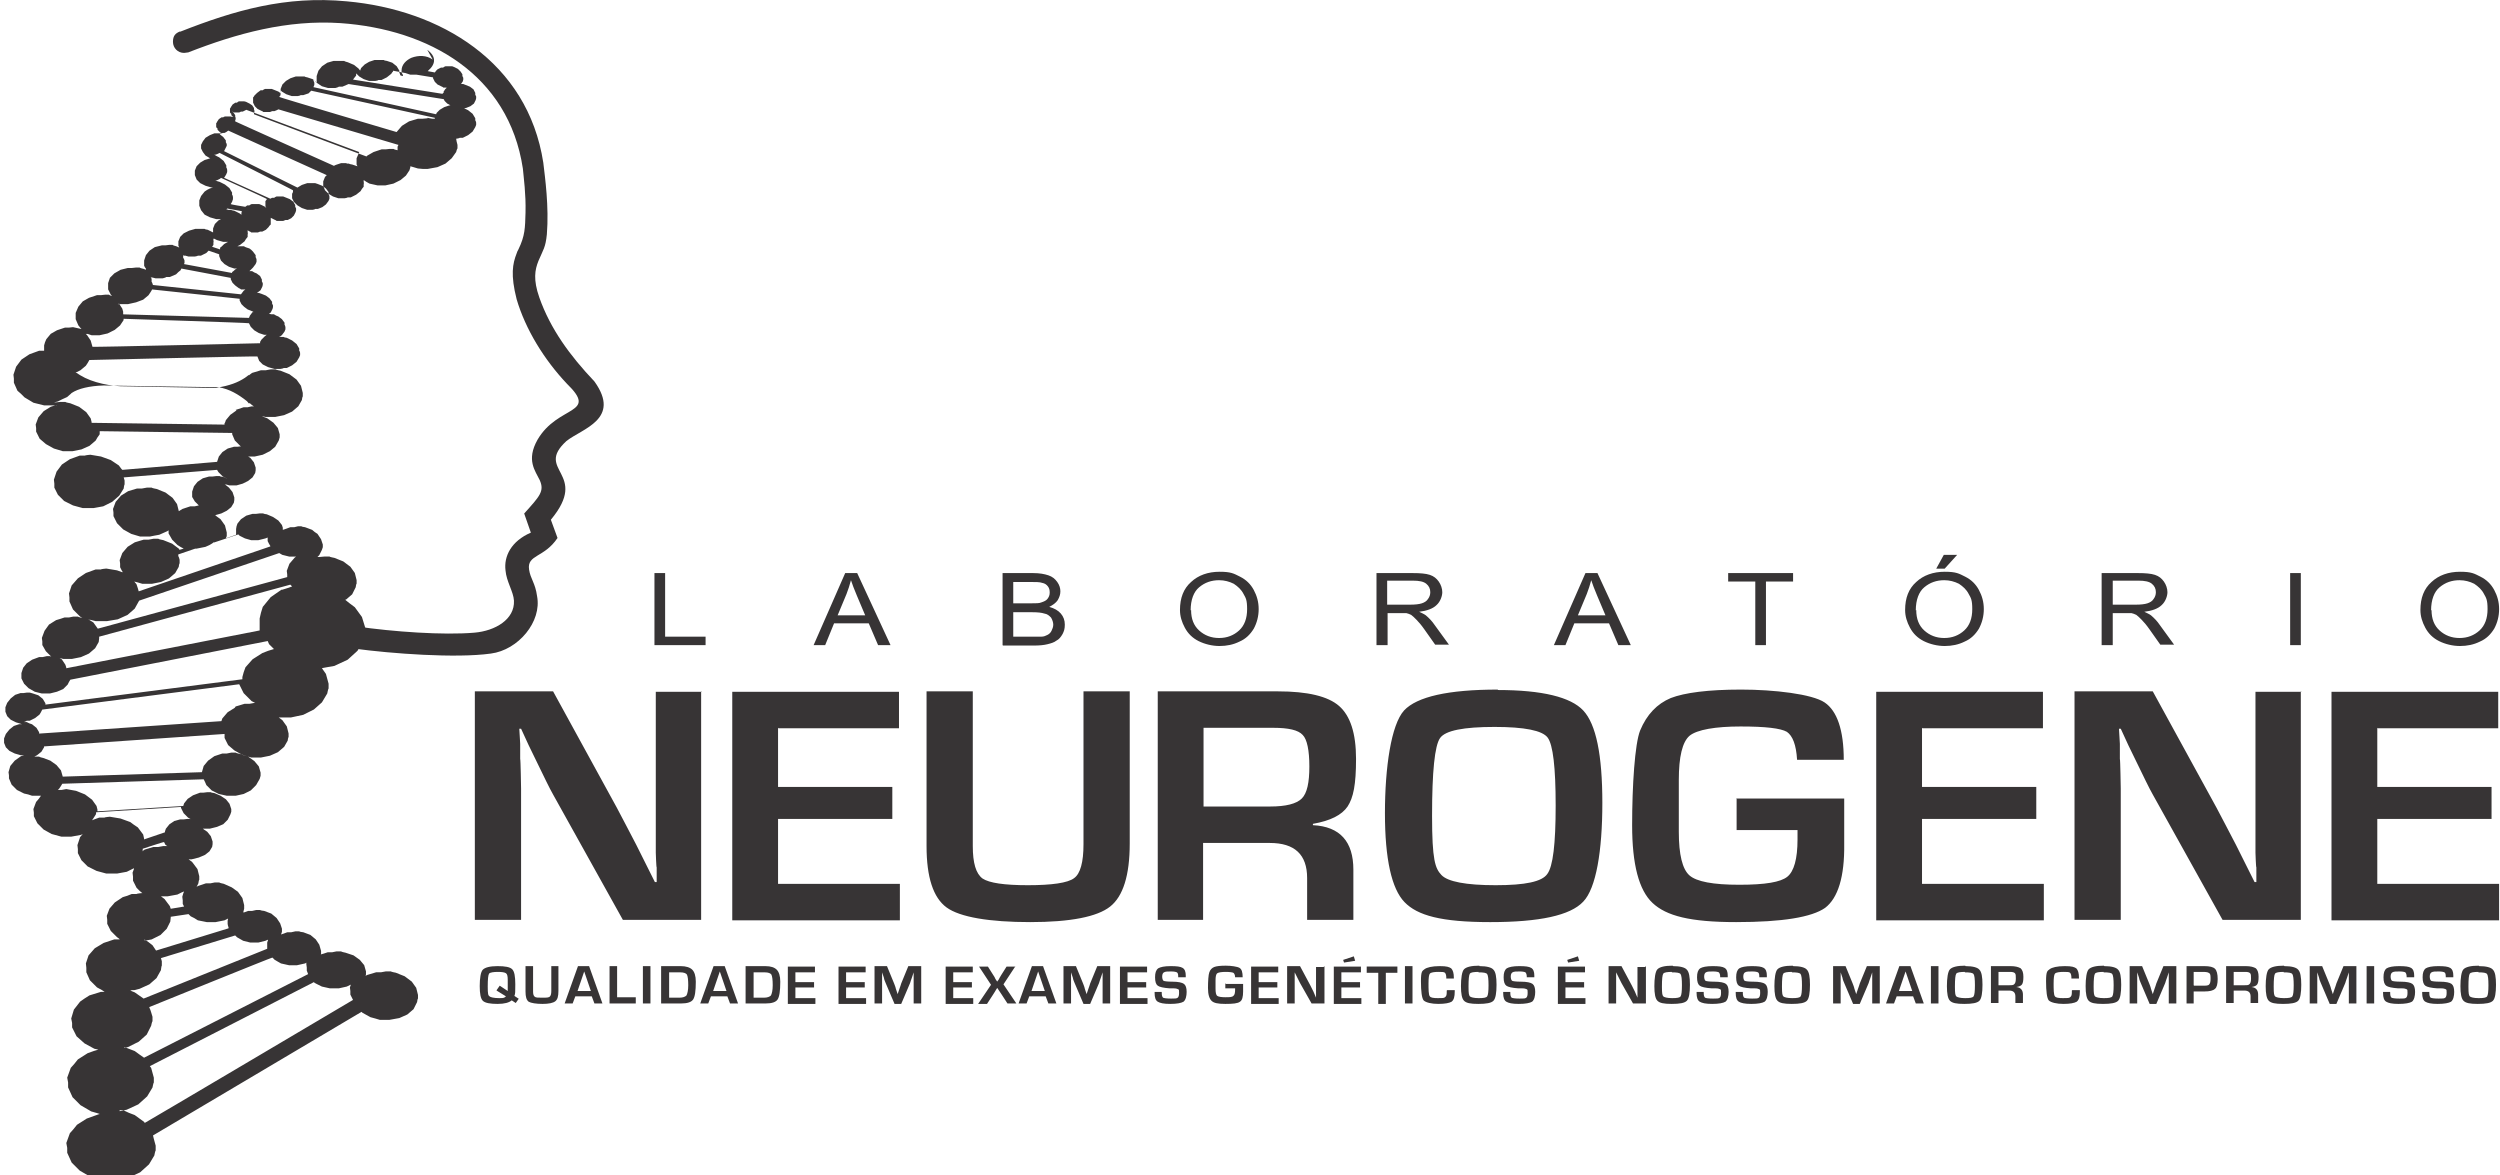
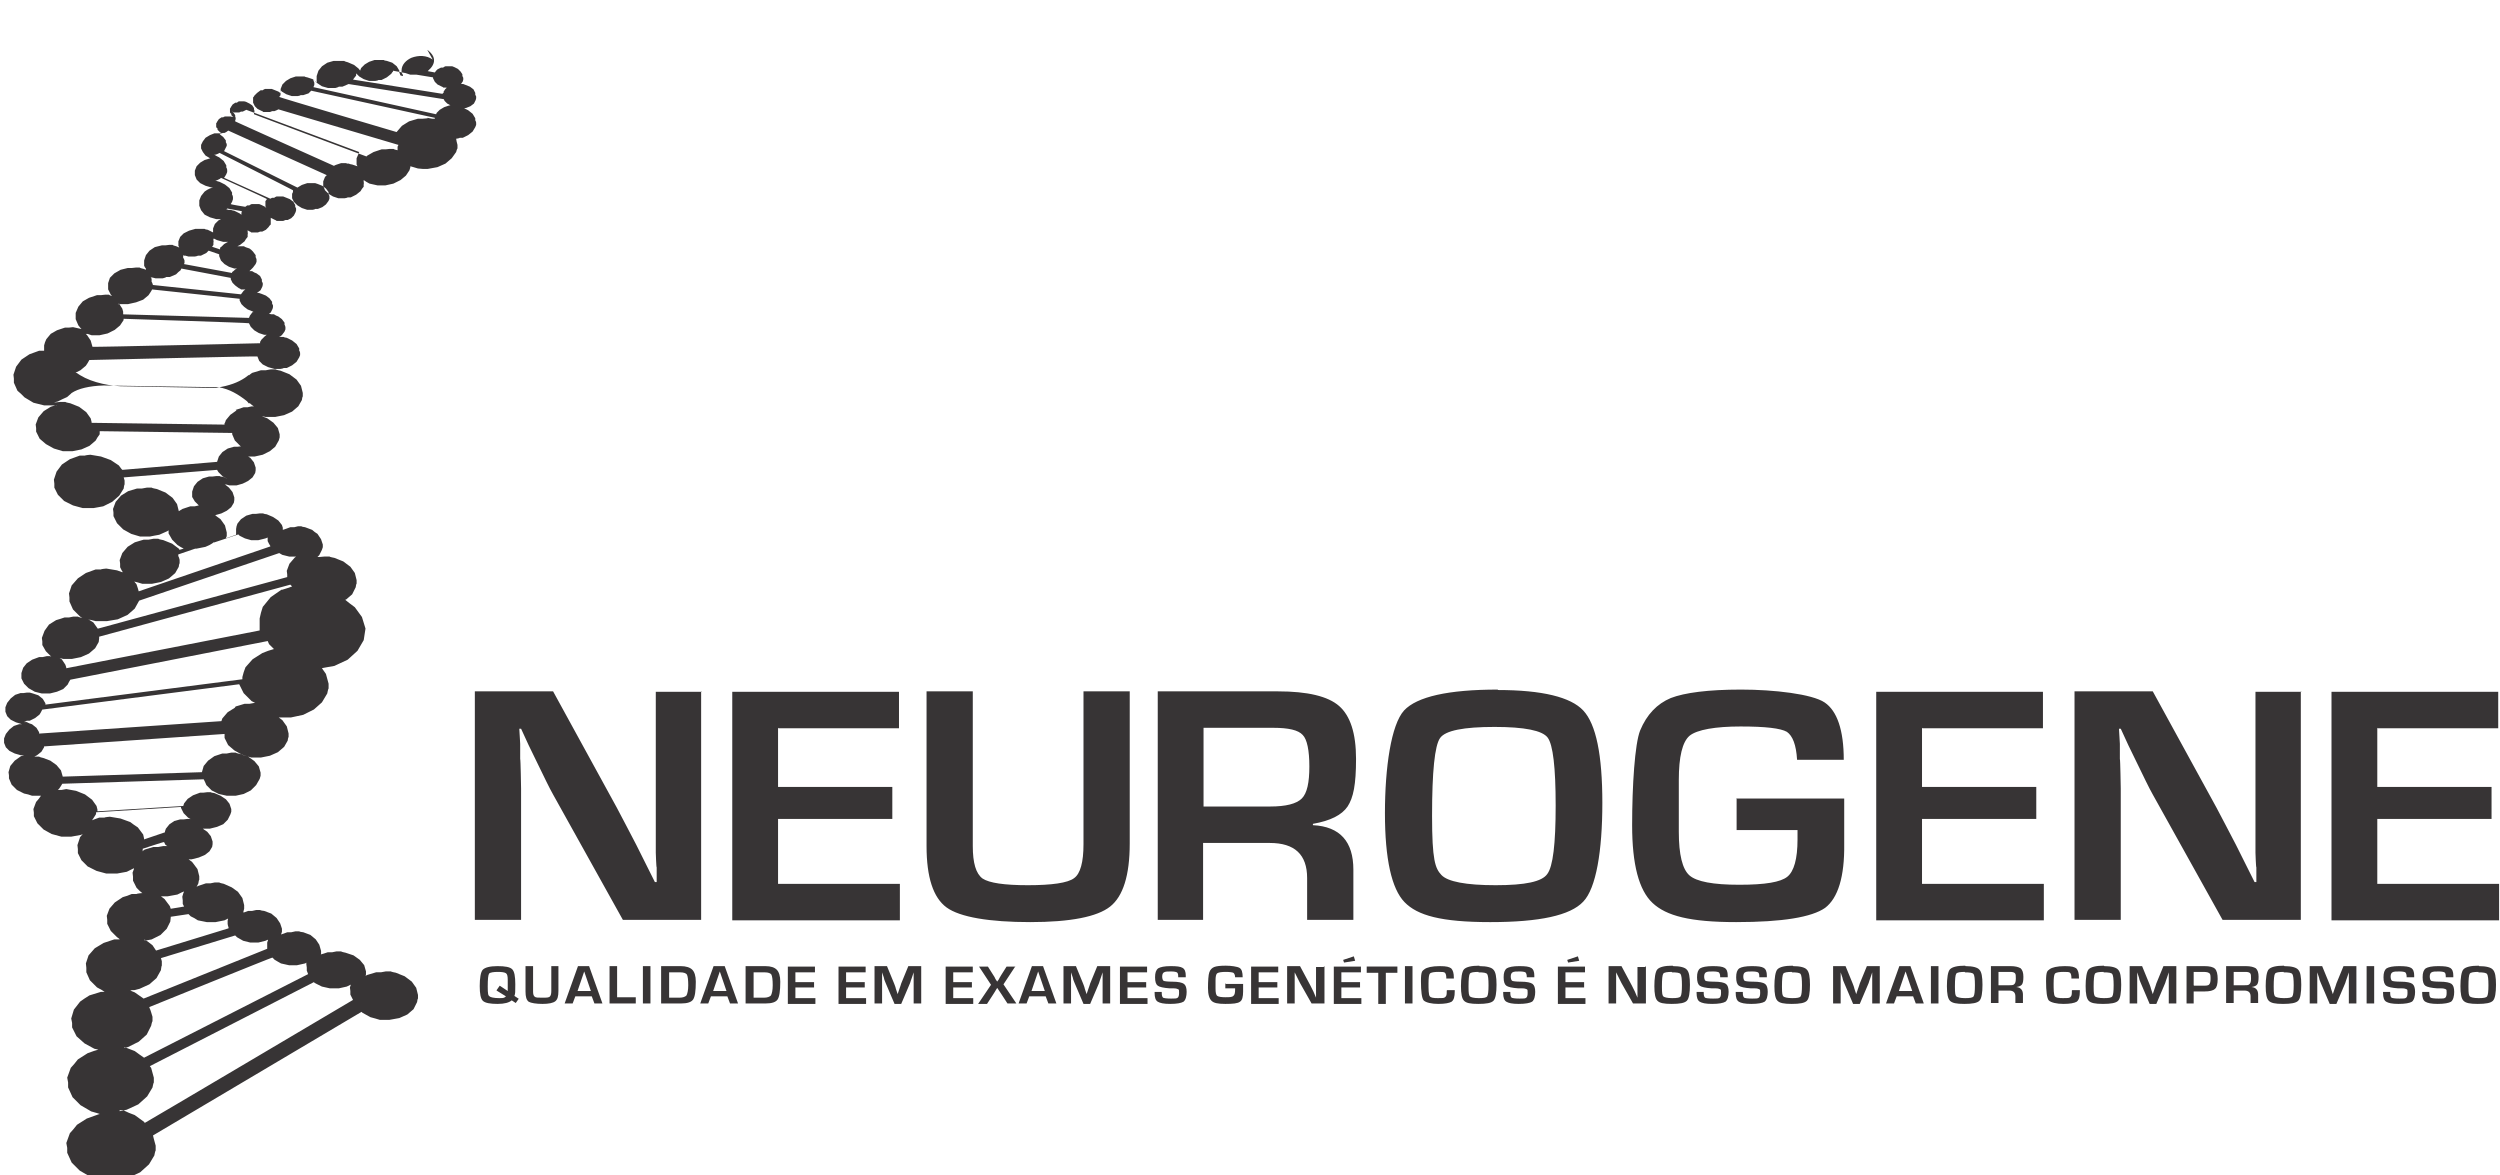
<svg xmlns="http://www.w3.org/2000/svg" id="Layer_1" version="1.1" viewBox="0 0 562.3 264.3">
  <defs>
    <style>
      .st0 {
        fill: #373435;
        fill-rule: evenodd;
      }
    </style>
  </defs>
-   <path class="st0" d="M546.9,137.2c0,2,.6,3.5,1.8,4.6,1.2,1.1,2.7,1.7,4.5,1.7s3.3-.6,4.5-1.7c1.2-1.1,1.8-2.7,1.8-4.8s-.3-2.5-.8-3.4c-.5-1-1.3-1.7-2.2-2.3-1-.5-2.1-.8-3.3-.8-1.7,0-3.2.5-4.5,1.6-1.2,1-1.9,2.8-1.9,5.2M544.4,137.2c0-2.7.8-4.8,2.5-6.3,1.6-1.5,3.8-2.3,6.4-2.3s3.2.4,4.6,1.1c1.4.7,2.4,1.7,3.1,3,.7,1.3,1.1,2.7,1.1,4.3s-.4,3.1-1.1,4.4c-.8,1.3-1.8,2.3-3.2,2.9-1.4.7-2.9,1-4.5,1s-3.3-.4-4.7-1.1c-1.4-.7-2.4-1.7-3.1-3-.7-1.3-1.1-2.6-1.1-4ZM515.1,145.1v-16.2h2.4v16.2h-2.4ZM475.2,136h5.2c1.1,0,2-.1,2.6-.3.6-.2,1.1-.5,1.4-1,.3-.4.5-.9.5-1.5,0-.8-.3-1.4-.9-1.9-.6-.5-1.6-.7-3-.7h-5.8v5.4ZM472.7,145.1v-16.2h8.2c1.6,0,2.9.1,3.8.4.9.3,1.5.8,2,1.5.5.7.8,1.6.8,2.4s-.4,2.1-1.3,2.9c-.8.8-2.2,1.3-3.9,1.5.6.3,1.1.5,1.5.8.7.6,1.4,1.3,2,2.2l3.2,4.4h-3.1l-2.4-3.4c-.7-1-1.3-1.7-1.8-2.2-.5-.5-.9-.9-1.2-1.1-.4-.2-.7-.3-1.1-.4-.3,0-.7,0-1.4,0h-2.8v7.2h-2.4ZM435.5,127.9l1.7-3.1h3l-2.8,3.1h-1.9ZM431,137.2c0,2,.6,3.5,1.8,4.6,1.2,1.1,2.7,1.7,4.5,1.7s3.3-.6,4.5-1.7c1.2-1.1,1.8-2.7,1.8-4.8s-.3-2.5-.8-3.4c-.5-1-1.3-1.7-2.2-2.3-1-.5-2.1-.8-3.3-.8-1.7,0-3.2.5-4.5,1.6-1.2,1-1.9,2.8-1.9,5.2ZM428.5,137.2c0-2.7.8-4.8,2.5-6.3,1.6-1.5,3.8-2.3,6.4-2.3s3.2.4,4.6,1.1c1.4.7,2.4,1.7,3.1,3,.7,1.3,1.1,2.7,1.1,4.3s-.4,3.1-1.1,4.4c-.8,1.3-1.8,2.3-3.2,2.9-1.4.7-2.9,1-4.5,1s-3.3-.4-4.7-1.1c-1.4-.7-2.4-1.7-3.1-3-.7-1.3-1.1-2.6-1.1-4ZM394.8,145.1v-14.3h-6.1v-1.9h14.6v1.9h-6.1v14.3h-2.4ZM354.8,138.4h6.3l-1.9-4.5c-.6-1.4-1-2.5-1.3-3.4-.3,1.1-.6,2.1-1,3.1l-2,4.8ZM349.5,145.1l7.1-16.2h2.7l7.5,16.2h-2.8l-2.1-4.9h-7.8l-2,4.9h-2.6ZM312,136h5.2c1.1,0,2-.1,2.6-.3.6-.2,1.1-.5,1.4-1,.3-.4.5-.9.5-1.5,0-.8-.3-1.4-.9-1.9-.6-.5-1.6-.7-3-.7h-5.8v5.4ZM309.6,145.1v-16.2h8.2c1.6,0,2.9.1,3.8.4.9.3,1.5.8,2,1.5.5.7.8,1.6.8,2.4s-.4,2.1-1.3,2.9c-.8.8-2.2,1.3-3.9,1.5.6.3,1.1.5,1.5.8.7.6,1.4,1.3,2,2.2l3.2,4.4h-3.1l-2.4-3.4c-.7-1-1.3-1.7-1.8-2.2-.5-.5-.9-.9-1.2-1.1-.4-.2-.7-.3-1.1-.4-.3,0-.7,0-1.4,0h-2.8v7.2h-2.4ZM267.9,137.2c0,2,.6,3.5,1.8,4.6,1.2,1.1,2.7,1.7,4.5,1.7s3.3-.6,4.5-1.7c1.2-1.1,1.8-2.7,1.8-4.8s-.3-2.5-.8-3.4c-.5-1-1.3-1.7-2.2-2.3-1-.5-2.1-.8-3.3-.8-1.7,0-3.2.5-4.5,1.6-1.2,1-1.9,2.8-1.9,5.2ZM265.4,137.2c0-2.7.8-4.8,2.5-6.3,1.6-1.5,3.8-2.3,6.4-2.3s3.2.4,4.6,1.1c1.4.7,2.4,1.7,3.1,3,.7,1.3,1.1,2.7,1.1,4.3s-.4,3.1-1.1,4.4c-.8,1.3-1.8,2.3-3.2,2.9-1.4.7-2.9,1-4.5,1s-3.3-.4-4.7-1.1c-1.4-.7-2.4-1.7-3.1-3-.7-1.3-1.1-2.6-1.1-4ZM227.9,143.2h4.6c.8,0,1.3,0,1.7,0,.6,0,1-.2,1.4-.4.4-.2.7-.5.9-.9.2-.4.4-.9.4-1.4s-.2-1.1-.5-1.6c-.4-.4-.8-.8-1.5-.9-.6-.2-1.5-.3-2.7-.3h-4.3v5.6ZM227.9,135.7h4c1.1,0,1.9,0,2.3-.2.6-.2,1.1-.4,1.4-.8.3-.4.5-.8.5-1.4s-.1-1-.4-1.4c-.3-.4-.7-.7-1.3-.8-.5-.2-1.5-.2-2.8-.2h-3.7v4.9ZM225.5,145.1v-16.2h6.9c1.4,0,2.5.2,3.4.5.9.3,1.5.8,2,1.5.5.7.7,1.4.7,2.1s-.2,1.3-.6,2c-.4.6-1.1,1.1-1.9,1.5,1.1.3,2,.8,2.6,1.5.6.7.9,1.5.9,2.5s-.2,1.5-.5,2.1c-.4.7-.8,1.2-1.4,1.5-.5.4-1.2.6-2,.8-.8.2-1.8.3-3,.3h-7ZM188.3,138.4h6.3l-1.9-4.5c-.6-1.4-1-2.5-1.3-3.4-.3,1.1-.6,2.1-1,3.1l-2,4.8ZM183,145.1l7.1-16.2h2.7l7.5,16.2h-2.8l-2.1-4.9h-7.8l-2,4.9h-2.6ZM147.2,145.1v-16.2h2.4v14.3h9.1v1.9h-11.5Z" />
  <path class="st0" d="M534.7,163.7v13.3h25.7v7.2h-25.7v14.6h27.4v8.2h-37.7v-51.4h37.5v8.2h-27.1ZM517.5,155.5v51.4h-17.6l-15.7-28.2c-.8-1.4-2-3.9-3.7-7.4l-1.8-3.7-1.7-3.7h-.4l.2,3.4v3.4c.1,0,.2,6.7.2,6.7v29.5h-10.4v-51.4h17.6l14.3,26.1c1.2,2.3,2.7,5.1,4.4,8.4l2.1,4.2,2.1,4.2h.4v-3.3c-.1,0-.2-3.3-.2-3.3v-6.6c0,0,0-29.6,0-29.6h10.4ZM432.3,163.7v13.3h25.7v7.2h-25.7v14.6h27.4v8.2h-37.7v-51.4h37.5v8.2h-27.1ZM390.7,179.6h24.1v10.2c.1,7.4-1.4,12.2-4.3,14.4-3,2.1-9.6,3.2-20,3.2s-15.7-1.4-18.8-4.3c-3.1-2.9-4.6-8.7-4.6-17.5s.6-18.3,1.8-21.3c1.5-3.6,3.8-6,6.9-7.3,3.1-1.2,8.4-1.9,15.8-1.9s16,1,18.8,2.9c2.8,1.9,4.3,6.2,4.3,12.9h-10.5c-.2-3.4-1-5.4-2.3-6.3-1.4-.8-4.8-1.2-10.4-1.2s-9.8.7-11.5,2.1c-1.6,1.4-2.4,4.7-2.4,9.9v5.1s0,6.6,0,6.6c0,5.1.8,8.4,2.4,9.8,1.6,1.4,5.3,2.1,11.2,2.1s9.3-.6,10.8-1.8c1.5-1.2,2.3-4,2.3-8.4v-2.1s-13.7,0-13.7,0v-7.2ZM336.2,163.5c-7,0-11.1.8-12.3,2.5-1.2,1.7-1.8,7.5-1.8,17.5s.7,11.8,2.1,13.3c1.4,1.5,5.5,2.3,12.2,2.3s10.4-.8,11.6-2.5c1.3-1.7,1.9-6.8,1.9-15.4s-.6-13.7-1.8-15.3c-1.2-1.6-5.2-2.4-12-2.4ZM336.9,155.2c10,0,16.4,1.6,19.2,4.6,2.9,3.1,4.3,10,4.3,20.8s-1.4,19.2-4.3,22.2c-2.9,3.1-9.8,4.6-20.9,4.6s-16.4-1.5-19.3-4.5c-2.9-3-4.4-9.7-4.4-20s1.4-19.9,4.3-23.1c2.9-3.1,9.9-4.7,21.1-4.7ZM270.8,181.4h14.9c3.5,0,5.9-.6,7.1-1.8,1.2-1.2,1.7-3.6,1.7-7.2s-.5-6.1-1.5-7.1c-1-1.1-3.2-1.6-6.6-1.6h-15.7v17.7ZM260.4,206.9v-51.4h27c6.7,0,11.3,1.1,13.8,3.3,2.5,2.2,3.8,6.1,3.8,11.9s-.6,8.7-1.9,10.7c-1.3,1.9-3.8,3.2-7.8,3.9v.3c6.1.3,9.1,3.7,9.1,10v11.3h-10.4v-9.4c0-5.3-2.8-7.9-8.4-7.9h-15v17.3h-10.4ZM243.7,155.5h10.4v34.2c0,7.2-1.5,11.9-4.4,14.2-2.9,2.3-8.9,3.5-18,3.5s-15.8-1.1-18.8-3.3c-3-2.2-4.5-6.8-4.5-13.8v-34.8h10.4v34.8c0,3.8.7,6.2,2.2,7.3,1.5,1,4.9,1.5,10.2,1.5s9-.5,10.4-1.6c1.4-1,2.1-3.6,2.1-7.6v-34.4ZM175,163.7v13.3h25.7v7.2h-25.7v14.6h27.4v8.2h-37.7v-51.4h37.5v8.2h-27.1ZM157.7,155.5v51.4h-17.6l-15.7-28.2c-.8-1.4-2-3.9-3.7-7.4l-1.8-3.7-1.7-3.7h-.4l.2,3.4v3.4c.1,0,.2,6.7.2,6.7v29.5h-10.4v-51.4h17.6l14.3,26.1c1.2,2.3,2.7,5.1,4.4,8.4l2.1,4.2,2.1,4.2h.4v-3.3c-.1,0-.2-3.3-.2-3.3v-6.6c0,0,0-29.6,0-29.6h10.4Z" />
  <path class="st0" d="M557.5,218.6c-1.1,0-1.8.1-2,.4-.2.3-.3,1.2-.3,2.9s.1,1.9.3,2.2c.2.2.9.4,2,.4s1.7-.1,1.9-.4c.2-.3.3-1.1.3-2.5s-.1-2.2-.3-2.5c-.2-.3-.8-.4-2-.4M557.6,217.3c1.6,0,2.7.3,3.1.8.5.5.7,1.6.7,3.4s-.2,3.1-.7,3.6c-.5.5-1.6.7-3.4.7s-2.7-.2-3.2-.7c-.5-.5-.7-1.6-.7-3.3s.2-3.3.7-3.8c.5-.5,1.6-.8,3.4-.8ZM551.8,219.8h-1.7c0,0,0-.1,0-.2,0-.5-.1-.8-.3-.9-.2-.1-.6-.2-1.3-.2s-1.3,0-1.6.2c-.2.1-.4.4-.4.9s.1.8.3,1c.2.1.9.2,2,.2,1.3,0,2.2.2,2.6.5.4.3.6.9.6,1.8s-.2,1.8-.7,2.2c-.5.3-1.5.5-3,.5s-2.3-.2-2.8-.5c-.5-.3-.7-1-.7-1.9v-.3s1.6,0,1.6,0v.2c0,.6.1.9.3,1.1.2.1.8.2,1.8.2s1.2,0,1.5-.2c.2-.2.3-.5.3-1.1s0-.7-.2-.8c-.2-.1-.5-.2-1-.2h-.9c-1.4-.1-2.3-.3-2.7-.6-.4-.3-.6-.9-.6-1.9s.2-1.6.7-2c.5-.3,1.4-.5,2.8-.5s2.2.1,2.7.4c.5.3.7.9.7,1.7v.3ZM543,219.8h-1.7c0,0,0-.1,0-.2,0-.5-.2-.8-.3-.9-.2-.1-.6-.2-1.3-.2s-1.3,0-1.6.2c-.2.1-.4.4-.4.9s.1.8.3,1c.2.1.9.2,2,.2,1.3,0,2.2.2,2.6.5.4.3.6.9.6,1.8s-.2,1.8-.7,2.2c-.5.3-1.5.5-3,.5s-2.3-.2-2.8-.5c-.5-.3-.7-1-.7-1.9v-.3s1.6,0,1.6,0v.2c0,.6.1.9.3,1.1.2.1.8.2,1.8.2s1.2,0,1.5-.2c.2-.2.3-.5.3-1.1s0-.7-.2-.8c-.2-.1-.5-.2-1-.2h-.9c-1.4-.1-2.3-.3-2.7-.6-.4-.3-.6-.9-.6-1.9s.2-1.6.7-2c.5-.3,1.4-.5,2.8-.5s2.2.1,2.7.4c.5.3.7.9.7,1.7v.3ZM534,217.3v8.4h-1.7v-8.4h1.7ZM530,217.3v8.4h-1.7v-4.6c0-.4,0-.8,0-1.2v-.6s0-.6,0-.6h0l-.2.6-.2.6c-.2.5-.3.9-.4,1.2l-2,4.7h-1.5l-2-4.7c-.1-.3-.3-.6-.4-1.2l-.2-.6-.2-.6h0v.6s0,.6,0,.6c0,.5,0,.9,0,1.2v4.6h-1.7v-8.4h2.8l1.6,3.9c.1.3.3.7.4,1.2l.2.6.2.6h0l.2-.6.2-.6c.2-.5.3-.9.4-1.2l1.6-3.9h2.8ZM513.7,218.6c-1.1,0-1.8.1-2,.4-.2.3-.3,1.2-.3,2.9s.1,1.9.3,2.2c.2.2.9.4,2,.4s1.7-.1,1.9-.4c.2-.3.3-1.1.3-2.5s-.1-2.2-.3-2.5c-.2-.3-.8-.4-2-.4ZM513.8,217.3c1.6,0,2.7.3,3.1.8.5.5.7,1.6.7,3.4s-.2,3.1-.7,3.6c-.5.5-1.6.7-3.4.7s-2.7-.2-3.2-.7c-.5-.5-.7-1.6-.7-3.3s.2-3.3.7-3.8c.5-.5,1.6-.8,3.4-.8ZM502.4,221.6h2.4c.6,0,1,0,1.2-.3.2-.2.3-.6.3-1.2s0-1-.2-1.2c-.2-.2-.5-.3-1.1-.3h-2.6v2.9ZM500.7,225.7v-8.4h4.4c1.1,0,1.8.2,2.3.5.4.4.6,1,.6,1.9s-.1,1.4-.3,1.7c-.2.3-.6.5-1.3.6h0c1,.1,1.5.7,1.5,1.7v1.9h-1.7v-1.5c0-.9-.5-1.3-1.4-1.3h-2.4v2.8h-1.7ZM493.5,221.7h1.9c.8,0,1.3,0,1.5-.3.2-.2.3-.6.3-1.2s0-1.2-.3-1.3c-.2-.2-.6-.3-1.4-.3h-2.1v3ZM491.8,225.7v-8.4h4c1.2,0,2,.2,2.4.6.4.4.6,1.2.6,2.3s-.2,1.9-.6,2.2c-.4.4-1.2.6-2.4.6h-.4s-2,0-2,0v2.7h-1.7ZM489.5,217.3v8.4h-1.7v-4.6c0-.4,0-.8,0-1.2v-.6s0-.6,0-.6h0l-.2.6-.2.6c-.2.5-.3.9-.4,1.2l-2,4.7h-1.5l-2-4.7c-.1-.3-.3-.6-.4-1.2l-.2-.6-.2-.6h0v.6s0,.6,0,.6c0,.5,0,.9,0,1.2v4.6h-1.7v-8.4h2.8l1.6,3.9c.1.3.3.7.4,1.2l.2.6.2.6h0l.2-.6.2-.6c.2-.5.3-.9.4-1.2l1.6-3.9h2.8ZM473.2,218.6c-1.1,0-1.8.1-2,.4-.2.3-.3,1.2-.3,2.9s.1,1.9.3,2.2c.2.2.9.4,2,.4s1.7-.1,1.9-.4c.2-.3.3-1.1.3-2.5s-.1-2.2-.3-2.5c-.2-.3-.8-.4-2-.4ZM473.3,217.3c1.6,0,2.7.3,3.1.8.5.5.7,1.6.7,3.4s-.2,3.1-.7,3.6c-.5.5-1.6.7-3.4.7s-2.7-.2-3.2-.7c-.5-.5-.7-1.6-.7-3.3s.2-3.3.7-3.8c.5-.5,1.6-.8,3.4-.8ZM466.1,222.7h1.7v.3c0,1.2-.2,1.9-.7,2.3-.5.3-1.5.5-3,.5s-2.8-.3-3.3-.8c-.4-.5-.6-2-.6-4.3s.3-2.3.8-2.7c.5-.4,1.7-.7,3.4-.7s2.1.2,2.6.5c.4.4.6,1.1.6,2.1v.2s-1.7,0-1.7,0v-.2c0-.5-.1-.9-.3-1.1-.2-.2-.7-.2-1.5-.2s-1.7.1-1.9.4c-.2.2-.3,1-.3,2.2s0,2.6.3,2.9c.2.3.8.4,1.8.4s1.4,0,1.6-.2c.3-.2.4-.5.4-1.1v-.4ZM449.5,221.6h2.4c.6,0,1,0,1.2-.3.2-.2.3-.6.3-1.2s0-1-.2-1.2c-.2-.2-.5-.3-1.1-.3h-2.6v2.9ZM447.8,225.7v-8.4h4.4c1.1,0,1.8.2,2.3.5.4.4.6,1,.6,1.9s-.1,1.4-.3,1.7c-.2.3-.6.5-1.3.6h0c1,.1,1.5.7,1.5,1.7v1.9h-1.7v-1.5c0-.9-.5-1.3-1.4-1.3h-2.4v2.8h-1.7ZM442,218.6c-1.1,0-1.8.1-2,.4-.2.3-.3,1.2-.3,2.9s.1,1.9.3,2.2c.2.2.9.4,2,.4s1.7-.1,1.9-.4c.2-.3.3-1.1.3-2.5s-.1-2.2-.3-2.5c-.2-.3-.8-.4-2-.4ZM442.1,217.3c1.6,0,2.7.3,3.1.8.5.5.7,1.6.7,3.4s-.2,3.1-.7,3.6c-.5.5-1.6.7-3.4.7s-2.7-.2-3.2-.7c-.5-.5-.7-1.6-.7-3.3s.2-3.3.7-3.8c.5-.5,1.6-.8,3.4-.8ZM436,217.3v8.4h-1.7v-8.4h1.7ZM430.1,222.9l-1.5-4.4-1.5,4.4h3.1ZM430.5,224.1h-3.9l-.6,1.6h-1.8l3-8.4h2.5l3,8.4h-1.8l-.6-1.6ZM422.8,217.3v8.4h-1.7v-4.6c0-.4,0-.8,0-1.2v-.6s0-.6,0-.6h0l-.2.6-.2.6c-.2.5-.3.9-.4,1.2l-2,4.7h-1.5l-2-4.7c-.1-.3-.3-.6-.4-1.2l-.2-.6-.2-.6h0v.6s0,.6,0,.6c0,.5,0,.9,0,1.2v4.6h-1.7v-8.4h2.8l1.6,3.9c.1.3.3.7.4,1.2l.2.6.2.6h0l.2-.6.2-.6c.2-.5.3-.9.4-1.2l1.6-3.9h2.8ZM403.1,218.6c-1.1,0-1.8.1-2,.4-.2.3-.3,1.2-.3,2.9s.1,1.9.3,2.2c.2.2.9.4,2,.4s1.7-.1,1.9-.4c.2-.3.3-1.1.3-2.5s-.1-2.2-.3-2.5c-.2-.3-.8-.4-2-.4ZM403.3,217.3c1.6,0,2.7.3,3.1.8.5.5.7,1.6.7,3.4s-.2,3.1-.7,3.6c-.5.5-1.6.7-3.4.7s-2.7-.2-3.2-.7c-.5-.5-.7-1.6-.7-3.3s.2-3.3.7-3.8c.5-.5,1.6-.8,3.4-.8ZM397.4,219.8h-1.7c0,0,0-.1,0-.2,0-.5-.1-.8-.3-.9-.2-.1-.6-.2-1.3-.2s-1.3,0-1.6.2c-.2.1-.4.4-.4.9s.1.8.3,1c.2.1.9.2,2,.2,1.3,0,2.2.2,2.6.5.4.3.6.9.6,1.8s-.2,1.8-.7,2.2c-.5.3-1.5.5-3,.5s-2.3-.2-2.8-.5c-.5-.3-.7-1-.7-1.9v-.3s1.6,0,1.6,0v.2c0,.6.1.9.3,1.1.2.1.8.2,1.8.2s1.2,0,1.5-.2c.2-.2.3-.5.3-1.1s0-.7-.2-.8c-.2-.1-.5-.2-1-.2h-.9c-1.4-.1-2.3-.3-2.7-.6-.4-.3-.6-.9-.6-1.9s.2-1.6.7-2c.5-.3,1.4-.5,2.8-.5s2.2.1,2.7.4c.5.3.7.9.7,1.7v.3ZM388.6,219.8h-1.7c0,0,0-.1,0-.2,0-.5-.2-.8-.3-.9-.2-.1-.6-.2-1.3-.2s-1.3,0-1.6.2c-.2.1-.4.4-.4.9s.1.8.3,1c.2.1.9.2,2,.2,1.3,0,2.2.2,2.6.5.4.3.6.9.6,1.8s-.2,1.8-.7,2.2c-.5.3-1.5.5-3,.5s-2.3-.2-2.8-.5c-.5-.3-.7-1-.7-1.9v-.3s1.6,0,1.6,0v.2c0,.6.1.9.3,1.1.2.1.8.2,1.8.2s1.2,0,1.5-.2c.2-.2.3-.5.3-1.1s0-.7-.2-.8c-.2-.1-.5-.2-1-.2h-.9c-1.4-.1-2.3-.3-2.7-.6-.4-.3-.6-.9-.6-1.9s.2-1.6.7-2c.5-.3,1.4-.5,2.8-.5s2.2.1,2.7.4c.5.3.7.9.7,1.7v.3ZM376.1,218.6c-1.1,0-1.8.1-2,.4-.2.3-.3,1.2-.3,2.9s.1,1.9.3,2.2c.2.2.9.4,2,.4s1.7-.1,1.9-.4c.2-.3.3-1.1.3-2.5s-.1-2.2-.3-2.5c-.2-.3-.8-.4-2-.4ZM376.3,217.3c1.6,0,2.7.3,3.1.8.5.5.7,1.6.7,3.4s-.2,3.1-.7,3.6-1.6.7-3.4.7-2.7-.2-3.2-.7c-.5-.5-.7-1.6-.7-3.3s.2-3.3.7-3.8c.5-.5,1.6-.8,3.4-.8ZM370.2,217.3v8.4h-2.9l-2.6-4.6c-.1-.2-.3-.6-.6-1.2l-.3-.6-.3-.6h0v.6s0,.5,0,.5v1.1s0,4.8,0,4.8h-1.7v-8.4h2.9l2.3,4.3c.2.4.4.8.7,1.4l.3.7.3.7h0v-.5s0-.5,0-.5v-1.1s0-4.8,0-4.8h1.7ZM354.9,215.1l.3,1-2.5.4-.2-.6,2.4-.8ZM352.1,218.7v2.2h4.2v1.2h-4.2v2.4h4.5v1.3h-6.2v-8.4h6.1v1.3h-4.4ZM345.1,219.8h-1.7c0,0,0-.1,0-.2,0-.5-.2-.8-.3-.9-.2-.1-.6-.2-1.3-.2s-1.3,0-1.6.2c-.2.1-.4.4-.4.9s.1.8.3,1c.2.1.9.2,2,.2,1.3,0,2.2.2,2.6.5.4.3.6.9.6,1.8s-.2,1.8-.7,2.2c-.5.3-1.5.5-3,.5s-2.3-.2-2.8-.5c-.5-.3-.7-1-.7-1.9v-.3s1.6,0,1.6,0v.2c0,.6.1.9.3,1.1.2.1.8.2,1.8.2s1.2,0,1.5-.2c.2-.2.3-.5.3-1.1s0-.7-.2-.8c-.2-.1-.5-.2-1-.2h-.9c-1.4-.1-2.3-.3-2.7-.6-.4-.3-.6-.9-.6-1.9s.2-1.6.7-2c.5-.3,1.4-.5,2.8-.5s2.2.1,2.7.4c.5.3.7.9.7,1.7v.3ZM332.6,218.6c-1.1,0-1.8.1-2,.4-.2.3-.3,1.2-.3,2.9s.1,1.9.3,2.2c.2.2.9.4,2,.4s1.7-.1,1.9-.4c.2-.3.3-1.1.3-2.5s-.1-2.2-.3-2.5c-.2-.3-.8-.4-2-.4ZM332.8,217.3c1.6,0,2.7.3,3.1.8.5.5.7,1.6.7,3.4s-.2,3.1-.7,3.6c-.5.5-1.6.7-3.4.7s-2.7-.2-3.2-.7c-.5-.5-.7-1.6-.7-3.3s.2-3.3.7-3.8c.5-.5,1.6-.8,3.4-.8ZM325.5,222.7h1.7v.3c0,1.2-.2,1.9-.7,2.3-.5.3-1.5.5-3,.5s-2.8-.3-3.3-.8c-.4-.5-.6-2-.6-4.3s.3-2.3.8-2.7c.5-.4,1.7-.7,3.4-.7s2.1.2,2.6.5c.4.4.6,1.1.6,2.1v.2s-1.7,0-1.7,0v-.2c0-.5-.1-.9-.3-1.1-.2-.2-.7-.2-1.5-.2s-1.7.1-1.9.4c-.2.2-.3,1-.3,2.2s0,2.6.3,2.9c.2.3.8.4,1.8.4s1.4,0,1.6-.2c.3-.2.4-.5.4-1.1v-.4ZM317.7,217.3v8.4h-1.7v-8.4h1.7ZM311.7,218.8v7h-1.7v-7h-2.6v-1.4h6.9v1.4h-2.7ZM304.5,215.1l.3,1-2.5.4-.2-.6,2.4-.8ZM301.7,218.7v2.2h4.2v1.2h-4.2v2.4h4.5v1.3h-6.2v-8.4h6.1v1.3h-4.4ZM297.9,217.3v8.4h-2.9l-2.6-4.6c-.1-.2-.3-.6-.6-1.2l-.3-.6-.3-.6h0v.6s0,.5,0,.5v1.1s0,4.8,0,4.8h-1.7v-8.4h2.9l2.3,4.3c.2.4.4.8.7,1.4l.3.7.3.7h0v-.5s0-.5,0-.5v-1.1s0-4.8,0-4.8h1.7ZM283.1,218.7v2.2h4.2v1.2h-4.2v2.4h4.5v1.3h-6.2v-8.4h6.1v1.3h-4.4ZM275.7,221.3h3.9v1.7c0,1.2-.2,2-.7,2.3-.5.4-1.6.5-3.3.5s-2.6-.2-3.1-.7c-.5-.5-.8-1.4-.8-2.9s.1-3,.3-3.5c.2-.6.6-1,1.1-1.2.5-.2,1.4-.3,2.6-.3s2.6.2,3.1.5c.5.3.7,1,.7,2.1h-1.7c0-.5-.2-.9-.4-1-.2-.1-.8-.2-1.7-.2s-1.6.1-1.9.3c-.3.2-.4.8-.4,1.6v.8s0,1.1,0,1.1c0,.8.1,1.4.4,1.6.3.2.9.3,1.8.3s1.5,0,1.8-.3c.3-.2.4-.7.4-1.4v-.3s-2.2,0-2.2,0v-1.2ZM266.7,219.8h-1.7c0,0,0-.1,0-.2,0-.5-.1-.8-.3-.9-.2-.1-.6-.2-1.3-.2s-1.3,0-1.6.2c-.2.1-.4.4-.4.9s.1.8.3,1c.2.1.9.2,2,.2,1.3,0,2.2.2,2.6.5.4.3.6.9.6,1.8s-.2,1.8-.7,2.2c-.5.3-1.5.5-3,.5s-2.3-.2-2.8-.5c-.5-.3-.7-1-.7-1.9v-.3s1.6,0,1.6,0v.2c0,.6.1.9.3,1.1.2.1.8.2,1.8.2s1.2,0,1.5-.2c.2-.2.3-.5.3-1.1s0-.7-.2-.8c-.2-.1-.5-.2-1-.2h-.9c-1.4-.1-2.3-.3-2.7-.6-.4-.3-.6-.9-.6-1.9s.2-1.6.7-2c.5-.3,1.4-.5,2.8-.5s2.2.1,2.7.4c.5.3.7.9.7,1.7v.3ZM253.6,218.7v2.2h4.2v1.2h-4.2v2.4h4.5v1.3h-6.2v-8.4h6.1v1.3h-4.4ZM249.7,217.3v8.4h-1.7v-4.6c0-.4,0-.8,0-1.2v-.6s0-.6,0-.6h0l-.2.6-.2.6c-.2.5-.3.9-.4,1.2l-2,4.7h-1.5l-2-4.7c-.1-.3-.3-.6-.4-1.2l-.2-.6-.2-.6h0v.6s0,.6,0,.6c0,.5,0,.9,0,1.2v4.6h-1.7v-8.4h2.8l1.6,3.9c.1.3.3.7.4,1.2l.2.6.2.6h0l.2-.6.2-.6c.2-.5.3-.9.4-1.2l1.6-3.9h2.8ZM235,222.9l-1.5-4.4-1.5,4.4h3.1ZM235.4,224.1h-3.9l-.6,1.6h-1.8l3-8.4h2.5l3,8.4h-1.8l-.6-1.6ZM228.4,217.3l-2.7,4.1,2.9,4.3h-2l-1.3-2c-.2-.3-.4-.6-.6-.9l-.2-.3-.2-.3h0l-.2.3c-.2.4-.5.8-.8,1.3l-1.3,2h-2l2.9-4.3-2.7-4.1h2l1.2,1.9c.2.3.4.6.5.9l.2.3.2.3h0c0-.1.1-.2.2-.3l.2-.3c.1-.3.3-.5.5-.9l1.2-1.9h2ZM214.4,218.7v2.2h4.2v1.2h-4.2v2.4h4.5v1.3h-6.2v-8.4h6.1v1.3h-4.4ZM207.2,217.3v8.4h-1.7v-4.6c0-.4,0-.8,0-1.2v-.6s0-.6,0-.6h0l-.2.6-.2.6c-.2.5-.3.9-.4,1.2l-2,4.7h-1.5l-2-4.7c-.1-.3-.3-.6-.4-1.2l-.2-.6-.2-.6h0v.6s0,.6,0,.6c0,.5,0,.9,0,1.2v4.6h-1.7v-8.4h2.8l1.6,3.9c.1.3.3.7.4,1.2l.2.6.2.6h0l.2-.6.2-.6c.2-.5.3-.9.4-1.2l1.6-3.9h2.8ZM190.3,218.7v2.2h4.2v1.2h-4.2v2.4h4.5v1.3h-6.2v-8.4h6.1v1.3h-4.4ZM178.9,218.7v2.2h4.2v1.2h-4.2v2.4h4.5v1.3h-6.2v-8.4h6.1v1.3h-4.4ZM169.4,224.4h2.4c.8,0,1.3-.2,1.6-.5.2-.4.4-1.1.4-2.3s-.1-2-.3-2.4c-.2-.3-.7-.5-1.5-.5h-2.5v5.7ZM167.7,225.7v-8.4h4.4c1.3,0,2.1.3,2.6.8.5.5.8,1.4.8,2.7,0,2.1-.2,3.4-.6,4-.4.6-1.3.9-2.7.9h-4.4ZM163.4,222.9l-1.5-4.4-1.5,4.4h3.1ZM163.8,224.1h-3.9l-.6,1.6h-1.8l3-8.4h2.5l3,8.4h-1.8l-.6-1.6ZM150.4,224.4h2.4c.8,0,1.3-.2,1.6-.5.2-.4.4-1.1.4-2.3s-.1-2-.3-2.4c-.2-.3-.7-.5-1.5-.5h-2.5v5.7ZM148.7,225.7v-8.4h4.4c1.2,0,2.1.3,2.6.8.5.5.8,1.4.8,2.7,0,2.1-.2,3.4-.6,4-.4.6-1.3.9-2.7.9h-4.4ZM146.3,217.3v8.4h-1.7v-8.4h1.7ZM138.8,217.3v7h4.2v1.4h-5.9v-8.4h1.7ZM132.9,222.9l-1.5-4.4-1.5,4.4h3.1ZM133.3,224.1h-3.9l-.6,1.6h-1.8l3-8.4h2.5l3,8.4h-1.8l-.6-1.6ZM123.9,217.3h1.7v5.6c0,1.2-.2,1.9-.7,2.3-.5.4-1.5.6-2.9.6s-2.6-.2-3.1-.5c-.5-.4-.7-1.1-.7-2.3v-5.7h1.7v5.7c0,.6.1,1,.4,1.2.2.2.8.2,1.7.2s1.5,0,1.7-.3c.2-.2.3-.6.3-1.2v-5.6ZM111.7,222.7l.7-1,1.8,1.2c0-.3,0-.5,0-.6v-1.9c0-.8-.1-1.3-.4-1.5-.3-.2-.9-.3-1.8-.3s-1.8.1-2,.4c-.2.3-.3,1.2-.3,2.9s.1,2,.4,2.2c.2.2,1,.4,2.2.4s1.1-.1,1.5-.4l-2.1-1.3ZM116.7,224.6l-.7,1-.9-.6c-.6.5-1.6.8-3.2.8s-2.8-.2-3.3-.7c-.5-.5-.7-1.6-.7-3.3s.2-3.2.7-3.7c.5-.5,1.6-.8,3.3-.8s2.8.2,3.3.7c.5.5.7,1.6.7,3.4s0,2.1-.2,2.6l.9.6Z" />
  <path class="st0" d="M53,92.2l.9-.3.9-.3h.9c0,0,.9-.2.9-.2h.5c-.3-.2-.6-.4-.9-.7h-.3c0-.1-.4-.5-.4-.5-1.9-1.5-3.9-2.7-6.3-3.1l-25.9-.4c-3.2.1-5.7.7-7.2,1.7l-.2.2-.8.7-1.1.5-1,.5-.8.2h.3s1.1-.1,1.1-.1h1.1c0,.1,1.1.3,1.1.3l1,.4,1,.4.8.6.8.6.5.7.5.7.2.8v.2c0,0,29.9.4,29.9.4v-.3c.1,0,.3-.7.3-.7l.5-.6.5-.6.7-.5.7-.5ZM60.8,122.8l-.3-.5-.3-.6v-.6s0-.2,0-.2l-.5.2-.8.2-.8.2h-.8s-.8,0-.8,0l-.7-.2-.7-.2-.6-.3-.6-.3-.3-.3-5.4,1.8h-.2c0,.1-.9.6-.9.6l-.9.4-1,.2-1,.2h-.3s-3.8,1.3-3.8,1.3v.4c.1,0,.3.8.3.8v.8c-.1,0-.2.8-.2.8l-.4.7-.4.7-.7.6-.7.6-.9.4-.9.4-1,.2-1,.2h-1.1s-1.1,0-1.1,0l-1-.3-.8-.2.5.6.3.9.2.7,29.6-10.1ZM64.6,129.8v-.6s-.1-.8-.1-.8l.3-.8.3-.8.6-.7.6-.7.3-.2h-.6s-.9,0-.9,0l-.8-.2-.8-.2-.7-.4h0s-31.5,10.7-31.5,10.7h0s0,0,0,0l-.5.9-.5.9-.8.7-.8.7-1.1.5-1.1.5-1.2.2-1.2.2h-1.3s-1.3,0-1.3,0l-1.2-.3h-.5c0-.1.4.1.4.1l.8.5.5.7.5.7h0c0,0,42.6-11.6,42.6-11.6ZM53,158.9l1-.3,1-.3h1.1c0,0,1.1-.2,1.1-.2h.2s-.8-.4-.8-.4l-.9-.9-.9-.9-.5-1-.5-1h0s-44.3,5.7-44.3,5.7h0c0,0-.3.6-.3.6l-.3.5-.5.4-.5.4-.6.3-.6.3h-.7c0,.1-.6.3-.6.3h.6c0,0,.6.3.6.3l.6.2.5.4.5.4.3.5.3.5v.3c0,0,41-2.8,41-2.8l.2-.6.6-.7.6-.7.8-.5.8-.5ZM39.1,184.7l.7-.2.7-.2h.8c0,0,.8-.1.8-.1h.8c0,.1.1.1.1.1h0s-.7-.4-.7-.4l-.5-.5-.5-.5-.3-.6-.3-.6v-.2s-19.1,1.2-19.1,1.2v.4c0,0-.5.8-.5.8l-.4.6.5-.2,1.1-.4h1.2c0-.1,1.2-.2,1.2-.2l1.2.2,1.2.2,1.1.4,1.1.4.8.6.9.6.6.8.6.8.2.9v.2c0,0,4.7-1.6,4.7-1.6v-.2c0,0,.2-.6.2-.6l.4-.5.4-.5.6-.4.6-.4ZM32.5,191.1l1-.3,1-.3h1.1c0,0,1.1-.2,1.1-.2h1c0,.1-.5-.3-.5-.3l-.3-.6h0c0-.1-4.8,1.5-4.8,1.5v.4s-.2.2-.2.2l.5-.3ZM36.2,201.6l.8.6.6.8.6.8.2.6,3-.5-.3-.6v-.8c0,0-.1-.8-.1-.8l.2-.7.2-.5-.5.2-1,.5-1.1.2-1.1.2h-1.1s-.3,0-.3,0ZM32.5,211.3l.9.6.9.7.6.9.2.3,16.3-5v-.3c-.1,0-.2-.7-.2-.7v-.7s.1-.5.1-.5l-.8.4-1,.2-1,.2h-1s-1,0-1,0l-1-.2-1-.2-.8-.5-.8-.4-.5-.5-4,.6v.2s-.1.9-.1.9l-.4.8-.4.8-.7.7-.7.7-1,.5-1,.5-1.1.2h-.5ZM29.3,222.8l1,.4,1,.7,1,.7h0s27.8-11.2,27.8-11.2h0s0-.7,0-.7v-.7s.2-.6.2-.6h0c0-.1-.6.2-.6.2l-.8.2-.8.2h-.9s-.9,0-.9,0l-.8-.2-.8-.2-.7-.4-.7-.4-.4-.4-16.7,5.1.2.7v1c-.1,0-.2,1-.2,1l-.5.9-.5.9-.8.7-.8.7-1.1.5-1.1.5-1.2.3h-.5ZM28,235.5l1,.4,1.3.5,1.1.8,1,.7,36.9-18.8h0c0,0-.3-.8-.3-.8v-.7c0,0-.1-.7-.1-.7v-.4c.1,0-.3.2-.3.2l-.9.2-.9.2h-.9s-.9,0-.9,0l-.9-.2-.9-.2-.7-.4-.7-.4-.5-.5h-.1c0-.1-27.6,11.1-27.6,11.1v.2c.1,0,.4,1,.4,1l.3,1v1c-.1,0-.3,1-.3,1l-.5,1-.5,1-.9.8-.9.8-1.2.6-1.2.6-.8.2ZM27,249.7h.7c0,0,1.3.6,1.3.6l1.3.5,1.1.8,1.1.8v.2c.1,0,46.9-27.7,46.9-27.7l-.2-.4-.4-.8v-.8c0,0-.1-.8-.1-.8l.2-.6h-.1c0,0-.8.4-.8.4l-.9.2-.9.2h-1s-1,0-1,0l-.9-.2-.9-.2-.8-.4-.8-.4-.2-.2-36.9,18.9.3.4.3,1.1.3,1.1v1.1c-.1,0-.3,1.1-.3,1.1l-.6,1-.6,1-1,.9-1,.9-1.3.6-1.3.6-1.4.3h-.3ZM99.8,20.8v-.3c.1,0,.3-.4.3-.4l.3-.3h.1c0-.1-.3-.1-.3-.1h-.5c0-.1-.5-.3-.5-.3l-.4-.2-.4-.2-.3-.3-.3-.3-.2-.4-.2-.4v-.2s-3.7-.6-3.7-.6h-.2s-.6,0-.6,0h-.6s-.6-.2-.6-.2l-.6-.2h-.1c0,0-2.6-.5-2.6-.5v.2c-.1,0-.4.5-.4.5l-.5.4-.5.4-.6.3-.6.3h-.7c0,.1-.7.2-.7.2h-.7s-.7,0-.7,0l-.6-.2-.6-.2-.5-.3-.5-.3-.4-.4-.3-.3v.5c0,0-.4.5-.4.5l-.3.4,20.1,3.2ZM98.2,25.4l.3-.3.4-.4.5-.3.5-.3.6-.2.6-.2h.2s-.3-.2-.3-.2l-.4-.2-.3-.3-.3-.3-.2-.4h0s-21.4-3.4-21.4-3.4h0s0,0,0,0l-.7.3-.7.3h-.8c0,.1-.8.3-.8.3h-.8s-.8,0-.8,0l-.7-.2-.7-.2-.6-.4-.6-.4-.5-.5-.2-.2v.2c0,0,.2.5.2.5v.5c0,0-.2.5-.2.5h0c0,0,27.6,6.1,27.6,6.1ZM96.1,26.5l1.1.2h.6c0,0,0-.2,0-.2h0s-27.8-6.1-27.8-6.1l-.2.2-.4.4-.6.2-.6.2h-.6c0,.1-.6.2-.6.2h-.7s-.7,0-.7,0l-.6-.2-.6-.2-.5-.3-.5-.3-.3-.3v.3c0,0,0,.4,0,.4v.4c0,0-.3.4-.3.4h0c0,.1,26.4,7.9,26.4,7.9h0c0,0,.6-.7.6-.7l.6-.7.8-.5.8-.5,1-.3,1-.3h1.1c0,0,1.1-.1,1.1-.1ZM77.8,36.8h.7c0,.1.7.2.7.2l.6.2.6.2h0c0,0-.2-.4-.2-.4v-.7s0-.7,0-.7l.3-.7.3-.7h0s-25.4-9.5-25.4-9.5h0s-.4.2-.4.2l-.4.2h-.4c0,0-.4.2-.4.2h-.4s-.4,0-.4,0h-.4c0-.1-.4-.2-.4-.2l.3.2.2.3.2.3v.3c0,0,.1.3.1.3v.3c0,0-.1.3-.1.3v.2c-.1,0,22.2,10,22.2,10l.4-.2.6-.2.6-.2h.7s.7,0,.7,0ZM57.8,45.9h.5c0,0,.5.2.5.2l.4.2.4.2.3.3h0s0,0,0,0l-.2-.4v-.4s0-.4,0-.4v-.4c.1,0,.3-.4.3-.4h.1c0-.1-10.4-4.8-10.4-4.8l-.2.2-.6.3-.5.2h.3c0,0,.7.2.7.2l.6.3.6.3.5.4.5.4.3.5.3.5v.5c.1,0,.2.5.2.5v.5c0,0-.2.6-.2.6l-.3.5h0c0,.1,3.2.6,3.2.6h.1c0,0,.4-.3.4-.3h.5c0-.1.5-.3.5-.3h.5s.5,0,.5,0ZM51.3,47.2h.7c0,.1.7.2.7.2l.6.3.6.3.4.3v-.4s.1-.4.1-.4h0c0,0-3.3-.6-3.3-.6l-.2.2h-.2c0,0,.4,0,.4,0ZM48,53.6v.5c.1,0,0,.5,0,.5v.5c0,0-.3.4-.3.4l1.8.6v-.4c.1,0,.5-.4.5-.4l.4-.4.5-.3.4-.2h-.4s-.7,0-.7,0l-.7-.2-.7-.2-.6-.3h-.2ZM41.2,57.4v.6c.1,0,.3.6.3.6v.6c-.1,0-.1.2-.1.2l10.8,2v-.2c0,0,.4-.3.4-.3l.3-.3.4-.2h-.6s-.6-.2-.6-.2l-.6-.2-.5-.3-.5-.3-.4-.4-.4-.4-.2-.5-.2-.5v-.4s-2.3-.8-2.3-.8h-.1c0,0-.5.5-.5.5l-.6.3-.6.3h-.7c0,.1-.7.2-.7.2h-.7s-.7,0-.7,0l-.7-.2h-.3ZM33.8,62.2l.3.5v.7c.1,0,.3.7.3.7h0s19.8,2.1,19.8,2.1h0s.3-.4.3-.4l.3-.4.4-.3h0s-.5,0-.5,0h-.5c0-.1-.5-.3-.5-.3l-.4-.3-.4-.3-.3-.3-.3-.3-.2-.4-.2-.4v-.3s-11.1-2.1-11.1-2.1l-.2.4-.5.4-.5.5-.7.3-.7.3h-.8c0,.1-.8.3-.8.3h-.8s-.8,0-.8,0l-.8-.2h-.3ZM26.8,68.3l.3.5.4.6.2.7v.6c.1,0,28.3.8,28.3.8h0c0,0,.2-.5.2-.5l.3-.4.3-.4h.2c0-.1-.3-.2-.3-.2l-.5-.2-.5-.2-.4-.3-.4-.3-.3-.3-.3-.3-.2-.4-.2-.4v-.4s0,0,0,0l-19.7-2.1h0c0,.1-.4.7-.4.7l-.4.6-.6.5-.6.5-.8.3-.8.3-.9.2-.9.2h-.9s-.9,0-.9,0h-.5ZM19.3,75.1l.3.3.4.6.4.6.2.7.2.7h0c0,.1,37.7-.8,37.7-.8v-.3c0,0,.3-.5.3-.5l.4-.4.4-.4.4-.3h0s-.6,0-.6,0l-.6-.2-.6-.2-.5-.3-.5-.3-.4-.4-.4-.4-.2-.4-.2-.4h0c0-.1-28.2-1-28.2-1v.3c0,0-.4.6-.4.6l-.4.6-.6.5-.6.5-.8.4-.8.4-.9.2-.9.2h-.9s-.9,0-.9,0l-.9-.3h-.2ZM96.1,11.2c1.2.9,2.1,2.1,1.1,3.7l-.3.4-.4.4-.3.3,1.6.3h0c0,0,.3-.4.3-.4l.3-.3.4-.2.4-.2h.5c0-.1.5-.3.5-.3h.5s.5,0,.5,0h.5c0,0,.5.2.5.2l.4.2.4.2.3.3.3.3.2.3.2.3v.4c0,0,.2.4.2.4v.4c0,0-.1.4-.1.4l-.2.3-.2.3h.5c0,0,.5.2.5.2l.5.2.5.2.4.3.4.3.2.4.2.4v.4c0,0,.2.4.2.4v.4c0,0-.1.4-.1.4l-.2.4-.2.4-.4.3-.4.3-.5.2-.5.2h-.4c0,0,.3.2.3.2l.6.3.5.4.5.4.3.5.3.5v.5c.1,0,.2.5.2.5v.5c0,0-.2.5-.2.5l-.3.5-.3.5-.5.4-.5.4-.6.3-.6.3h-.7c0,.1-.7.2-.7.2h-.1s.1.6.1.6l.2.8v.8c-.1,0-.3.8-.3.8l-.5.7-.5.7-.7.6-.7.6-.9.4-.9.4-1.1.2-1.1.2h-1.1c0,0-1.1-.1-1.1-.1l-1-.3-.7-.2v.2s-.2.7-.2.7l-.4.6-.4.6-.6.5-.6.5-.8.4-.8.4-.9.2-.9.2h-.9s-.9,0-.9,0l-.9-.2-.9-.2-.7-.4-.6-.4v.5c.1,0,0,.5,0,.5v.5c0,0-.4.5-.4.5l-.3.5-.5.4-.5.4-.6.3-.6.3h-.7c0,.1-.7.2-.7.2h-.7s-.7,0-.7,0l-.6-.2-.6-.2-.5-.3-.5-.3-.4-.4-.4-.4-.2-.5-.2-.5v-.5s0-.5,0-.5l.2-.5.2-.5.4-.4h0c0,0-22.1-10-22.1-10h-.1c0,0-.4.3-.4.3l-.4.2h-.4c0,0-.4.2-.4.2h-.4s-.1,0-.1,0h.2c0,.1.4.4.4.4l.4.3.3.4.3.4v.4c0,0,.2.4.2.4v.4c0,0-.2.4-.2.4l-.2.4-.2.4h0s16.5,8.2,16.5,8.2l.5-.3.5-.3.6-.2.6-.2h.6s.6,0,.6,0h.6c0,0,.6.2.6.2l.5.2.5.2.4.3.4.3.3.4.3.4v.5c.1,0,.2.5.2.5v.5c0,0-.2.5-.2.5l-.3.4-.3.4-.4.3-.4.3-.5.2-.5.2h-.6c0,.1-.6.2-.6.2h-.6s-.6,0-.6,0l-.6-.2-.6-.2-.5-.3-.5-.3-.4-.4-.4-.4-.2-.4-.2-.4v-.5s0-.5,0-.5l.2-.4v-.4c.1,0-16.5-8.4-16.5-8.4l-.4.2-.5.2h-.3c0,0,.5.3.5.3l.6.3.5.4.5.4.3.5.3.5v.5c.1,0,.2.5.2.5v.5c0,0-.2.5-.2.5l-.3.5-.2.3,10.4,4.7.4-.2h.5c0-.1.5-.3.5-.3h.5s.5,0,.5,0h.5c0,0,.5.2.5.2l.5.2.5.2.4.3.4.3.2.4.2.3v.4c0,0,.2.4.2.4v.4c0,0-.1.4-.1.4l-.2.4-.2.4-.3.3-.3.3-.4.2-.4.2h-.5c0,0-.5.2-.5.2h-.5s-.5,0-.5,0h-.5c0-.1-.5-.3-.5-.3l-.4-.2-.4-.2h0s0,.3,0,.3v.4c0,0,0,.4,0,.4v.4c0,0-.3.3-.3.3l-.2.3-.3.3-.3.3-.4.2-.4.2h-.5c0,0-.5.2-.5.2h-.5s-.5,0-.5,0h-.5c0-.1-.5-.3-.5-.3l-.3-.2v.5c.1,0,0,.5,0,.5v.5c0,0-.4.5-.4.5l-.3.5-.5.4-.5.4-.6.3h.3s.6,0,.6,0h.6c0,.1.6.3.6.3l.6.2.4.3.4.4.3.4.3.4v.5c.1,0,.2.5.2.5v.5c0,0-.2.5-.2.5l-.3.4-.3.4-.4.4-.4.4h-.1c0,0,.2,0,.2,0h.5c0,0,.5.3.5.3l.5.2.4.3.4.3.2.4.2.4v.4c0,0,.2.4.2.4v.4c0,0-.1.4-.1.4l-.2.4-.2.4-.4.3-.4.3h.4c0,0,.6.2.6.2l.5.2.5.2.4.3.4.3.3.4.3.4v.4c0,0,.2.4.2.4v.4c0,0-.1.4-.1.4l-.2.4-.2.4-.4.3h0c0,0,.5.1.5.1h.6c0,0,.5.3.5.3l.5.2.4.3.4.3.3.4.3.4v.5c.1,0,.2.5.2.5v.5c0,0-.2.5-.2.5l-.3.4-.3.4-.4.3h-.2c0,.1.3.1.3.1h.7c0,.1.7.2.7.2l.6.3.6.3.5.4.5.4.3.5.3.5v.5c.1,0,.2.5.2.5v.5c0,0-.2.5-.2.5l-.3.5-.3.5-.5.4-.5.4-.6.3-.6.3h-.7c0,.1-.7.2-.7.2h-.7s-.7,0-.7,0l-.7-.2-.7-.2-.6-.3-.6-.3-.4-.4-.4-.4-.2-.5-.2-.5h0c0-.1-37.8.8-37.8.8h0c0,0-.4.7-.4.7l-.4.6-.6.5-.6.5-.8.4h-.3c2.5,2,6.5,3,10.1,3.2l21.5.4c3.2-.6,4.8-1.2,6.5-2.3h0s.8-.6.8-.6h.2c0-.1.2-.2.2-.2h0s.4-.3.4-.3l1-.3,1-.3h1.1c0,0,1.1-.2,1.1-.2h1.1c0,.1,1.1.3,1.1.3l1,.4,1,.4.8.6.8.6.5.7.5.7.2.8.2.8v.8c-.1,0-.2.8-.2.8l-.4.7-.4.7-.7.6-.7.6-.9.4-.9.4-1,.2-1,.2h-1.1s-1.1,0-1.1,0l-.8-.2.4.2.8.3.7.5.7.5.5.6.5.6.2.7.2.7v.7c0,0-.2.7-.2.7l-.4.7-.4.7-.6.5-.6.5-.8.4-.8.4-.9.2-.9.2h-.9s-.6,0-.6,0l.5.3.4.5.4.5.2.6.2.6v.6c0,0-.1.6-.1.6l-.3.5-.3.5-.5.4-.5.4-.6.3-.6.3-.7.2-.7.2h-.8s-.8,0-.8,0l-.7-.2h-.4c0-.1.5.3.5.3l.5.4.4.5.4.5.2.6.2.6v.6c0,0-.1.6-.1.6l-.3.5-.3.5-.5.4-.5.4-.6.3-.6.3-.7.2-.7.2h0s.5.4.5.4l.7.5.5.7.5.7.2.8.2.8v.8c0,0-.2.5-.2.5l2.3-.8h0c0,0,0-.7,0-.7v-.6s.1-.6.1-.6l.2-.6.4-.5.4-.5.6-.4.6-.4.7-.2.7-.2h.8c0,0,.8-.1.8-.1h.8c0,.1.8.2.8.2l.7.3.7.3.6.4.6.4.4.5.4.5.2.6v.5c.1,0,.9-.3.9-.3l.8-.3h.9c0,0,.8-.2.8-.2h.8c0,.1.8.2.8.2l.8.3.8.3.6.5.6.4.4.6.4.6.2.6.2.6v.6c0,0-.2.6-.2.6l-.3.6-.3.6-.4.4h.5s1.1-.1,1.1-.1h1.1c0,.1,1.1.3,1.1.3l1,.4,1,.4.8.6.8.6.5.7.5.7.2.8.2.8v.8c-.1,0-.2.8-.2.8l-.4.8-.4.8-.7.6-.7.6h-.2c0,0,1,.8,1,.8l1.2.9.8,1.1.8,1.1.4,1.3.4,1.3-.2,1.3-.2,1.3-.7,1.2-.7,1.2-1.1,1-1.1,1-1.5.7-1.5.7-1.7.3-1.1.2.2.3.7,1,.3,1.1.3,1.1v1.1c-.1,0-.3,1.1-.3,1.1l-.6,1-.6,1-.9.8-.9.8-1.2.6-1.2.6-1.4.3-1.4.3h-1.5s-1.2,0-1.2,0l.8.6.5.7.5.7.2.8.2.8v.8c-.1,0-.2.8-.2.8l-.4.7-.4.7-.7.6-.7.6-.9.4-.9.4-1,.2-1,.2h-1.1s-1.1,0-1.1,0l-1-.3-1-.3-.9-.5-.9-.5-.7-.6-.7-.6-.4-.8-.4-.8v-.8c0,0,0-.1,0-.1l-40.6,2.8v.2s-.3.5-.3.5l-.3.5-.5.4-.5.4-.6.3h-.2c0,0,.4,0,.4,0h.9c0,.1.9.3.9.3l.8.3.8.3.7.5.7.5.5.6.5.6.2.7.2.7h0s31.3-1,31.3-1l.2-.7.2-.7.5-.6.5-.6.7-.5.7-.5.9-.3.9-.3h1c0,0,1-.2,1-.2h1c0,.1,1,.3,1,.3l.9.3.9.3.7.5.7.5.5.6.5.6.2.7.2.7v.7c0,0-.2.7-.2.7l-.4.7-.4.7-.6.6-.6.6-.8.4-.8.4-.9.2-.9.2h-1s-1,0-1,0l-.9-.2-.9-.2-.8-.4-.8-.4-.6-.6-.6-.6-.3-.7-.3-.6-31.8,1-.3.5-.4.6-.3.3h.8c0,0,1.1-.2,1.1-.2l1.1.2,1.1.2,1,.4,1,.4.8.6.8.6.5.7.5.7.2.8v.4c.1,0,19.3-1.2,19.3-1.2l.2-.6.4-.5.4-.5.6-.4.6-.4.8-.3.8-.3h.8c0,0,.8-.1.8-.1h.8c0,.1.8.2.8.2l.7.3.7.3.6.4.6.4.4.5.4.5.2.6.2.6v.6c0,0-.2.6-.2.6l-.3.6-.3.6-.5.5-.5.5-.7.3-.7.3-.8.2-.8.2h-.8s-.8,0-.8,0h0s.4.3.4.3l.6.4.4.5.4.5.2.6.2.6v.6c0,0-.1.6-.1.6l-.3.5-.3.5-.5.4-.5.4-.7.3-.7.3-.8.2-.8.2h-.7s.8.6.8.6l.6.8.6.8.2.8.2.8v.8c-.1,0-.2.8-.2.8l-.4.8.3-.2.9-.3.9-.3h1c0,0,1-.2,1-.2h1c0,.1,1,.3,1,.3l.9.4.9.4.7.5.7.5.5.7.5.7.2.8.2.8v.8c0,0-.2.8-.2.8h0c0,.1.3,0,.3,0l.8-.3h.9c0,0,.9-.2.9-.2h.9c0,.1.9.2.9.2l.8.3.8.3.6.5.6.5.4.6.4.6.2.6.2.6v.7c0,0-.2.6-.2.6l.6-.2.8-.3h.9c0,0,.9-.2.9-.2h.9c0,.1.9.2.9.2l.8.3.8.3.6.5.6.5.4.6.4.6.2.7.2.7v.7c0,0-.1.1-.1.1l.7-.2.9-.3h1c0,0,1-.2,1-.2h1c0,.1,1,.3,1,.3l.9.3.9.3.7.5.7.5.5.6.5.6.2.7.2.7v.7c0,0-.1.3-.1.3l.4-.2,1-.3,1-.3h1.1c0,0,1.1-.2,1.1-.2h1.1c0,.1,1.1.3,1.1.3l1,.4,1,.4.8.6.8.6.5.7.5.7.2.8.2.8v.8c-.1,0-.2.8-.2.8l-.4.8-.4.8-.7.6-.7.6-.9.4-.9.4-1.1.2-1.1.2h-1.1s-1.1,0-1.1,0l-1-.3-1.1-.3-.9-.5-.9-.5-.2-.2-46.9,27.8h0c0,.1.3,1.2.3,1.2l.3,1.1v1.1c-.1,0-.3,1.1-.3,1.1l-.6,1-.6,1-1,.9-1,.9-1.3.6-1.3.6-1.4.3-1.4.3h-1.5s-1.5,0-1.5,0l-1.4-.4-1.4-.4-1.2-.7-1.2-.7-.9-.9-.9-.9-.5-1.1-.5-1.1v-1.1c0,0-.2-1.1-.2-1.1l.4-1.1.4-1.1.8-.9.8-1,1.1-.7,1.1-.7,1.4-.5,1.4-.5h.2s-.6-.2-.6-.2l-1.4-.4-1.2-.7-1.2-.7-.9-.9-.9-.9-.5-1.1-.5-1.1v-1.1c0,0-.2-1.1-.2-1.1l.4-1.1.4-1.1.8-.9.8-1,1.1-.7,1.1-.7,1.4-.5,1-.3-.9-.2-1.1-.6-1.1-.6-.9-.8-.9-.8-.5-1-.5-1v-1c0,0-.2-1-.2-1l.3-1,.3-1,.7-.9.7-.9,1-.7,1.1-.7,1.3-.4,1.3-.4h.8c0,0-.6-.4-.6-.4l-1.1-.6-.8-.8-.8-.8-.4-.9-.4-.9v-1c0,0-.1-1-.1-1l.3-.9.3-.9.7-.8.7-.8,1-.6,1-.6,1.2-.4,1.2-.4h1.2c0-.1-.6-.5-.6-.5l-.7-.7-.7-.7-.4-.8-.4-.8v-.9c0,0-.1-.9-.1-.9l.3-.8.3-.8.6-.7.6-.7.9-.6.9-.6,1-.3,1-.4h1.1c0-.1,1.1-.2,1.1-.2h.2s-.6-.5-.6-.5l-.7-.7-.4-.8-.4-.8v-.9c0,0-.1-.9-.1-.9l.3-.8v-.2c0,0-.6.3-.6.3l-1,.5-1.1.2-1.1.2h-1.2s-1.2,0-1.2,0l-1.1-.3-1.1-.3-1-.5-1-.5-.7-.7-.7-.7-.4-.8-.4-.8v-.9c0,0-.1-.9-.1-.9l.3-.9.3-.9.6-.7-.4.2-1.1.2-1.1.2h-1.1s-1.1,0-1.1,0l-1.1-.3-1.1-.3-.9-.5-.9-.5-.7-.7-.7-.7-.4-.8-.4-.8v-.8c0,0-.1-.8-.1-.8l.3-.8.3-.8.6-.7.5-.7h-.2s-.9,0-.9,0h-.9s-.9-.3-.9-.3l-.9-.2-.8-.4-.8-.4-.6-.6-.6-.6-.3-.7-.3-.7v-.7c0,0-.1-.7-.1-.7l.2-.7.2-.7.5-.6.5-.6.7-.5.7-.5.7-.2h0s-.7,0-.7,0l-.7-.2-.7-.2-.6-.3-.6-.3-.4-.4-.4-.4-.2-.5-.2-.5v-.5s0-.5,0-.5l.2-.5.2-.5.4-.5.4-.5.5-.4.5-.4.6-.2.6-.2h.6c0,0-.6-.2-.6-.2l-.7-.2-.6-.3-.6-.3-.4-.4-.4-.4-.2-.5-.2-.5v-.5s0-.5,0-.5l.2-.5.2-.5.4-.5.4-.5.5-.4.5-.4.6-.2.6-.2h.7c0,0,.7-.1.7-.1h.7c0,0,.7.2.7.2l.6.2.6.2.5.4.5.4.3.5.3.5v.3c0,0,44.3-5.7,44.3-5.7v-.5s.3-1.1.3-1.1l.4-1.1.8-.9.8-.9,1.1-.7,1.1-.7,1.3-.5,1.3-.4h0s-1.1-1.1-1.1-1.1l-.3-.7-44.4,8.7-.3.5-.3.6-.5.5-.5.5-.7.3-.7.3-.8.2-.8.2h-.9s-.9,0-.9,0l-.8-.2-.8-.2-.7-.4-.7-.4-.5-.5-.5-.5-.3-.6-.3-.6v-.6s0-.6,0-.6l.2-.6.2-.6.4-.5.4-.5.6-.4.6-.4.8-.3.8-.3h.8c0,0,.9-.2.9-.2h.8c0,.1.2.1.2.1l-.6-.6-.6-.6-.4-.7-.4-.7v-.8c0,0-.1-.8-.1-.8l.3-.8.3-.8.5-.7.5-.7.8-.5.8-.5,1-.3.9-.3h1c0,0,1-.2,1-.2h1c0,.1,1,.3,1,.3h0s-.5-.3-.5-.3l-.8-.8-.8-.8-.4-.9-.4-.9v-.9c0,0-.1-.9-.1-.9l.3-.9.3-.9.7-.8.7-.8.9-.6.9-.6,1.1-.4,1.1-.4h1.2c0-.1,1.2-.2,1.2-.2l1.2.2,1.2.2,1.1.4h.2c0,0-.2-.3-.2-.3l-.4-.8v-.8c0,0-.1-.8-.1-.8l.3-.8.3-.8.6-.7.6-.7.8-.5.8-.5,1-.3,1-.3h1.1c0,0,1.1-.2,1.1-.2h1.1c0,.1,1.1.3,1.1.3l1,.4,1,.4.8.6.8.6v.2c.1,0,1-.3,1-.3l-.6-.3-.8-.5-.6-.6-.6-.6-.4-.7-.4-.7v-.7s-.3.2-.3.2l-.9.4-.9.4-1.1.2-1,.2h-1.1s-1.1,0-1.1,0l-1-.3-1-.3-.9-.5-.9-.5-.7-.7-.7-.7-.4-.8-.4-.8v-.8c0,0-.1-.8-.1-.8l.3-.8.3-.8.6-.7.6-.7.8-.5.8-.5,1-.3,1-.3h1.1c0,0,1.1-.2,1.1-.2h1.1c0,.1,1.1.3,1.1.3l1,.4,1,.4.8.6.8.6.5.7.5.7.2.8.2.8h0c0,0,0,0,0,0l.8-.5.9-.3.9-.3h1c0,0,.9-.2.9-.2l-.4-.4-.5-.5-.3-.5-.3-.5v-.6s0-.6,0-.6l.2-.6.2-.6.4-.5.4-.5.6-.4.6-.4.7-.2.7-.2h.8c0,0,.8-.1.8-.1h.8c0,.1.8.2.8.2l.7.3h.1c0,0-.3-.1-.3-.1l-.6-.3-.5-.5-.5-.5-.3-.5h0s-21,1.7-21,1.7l.2.7v.9c-.1,0-.2.9-.2.9l-.5.8-.5.8-.8.7-.8.7-1,.5-1,.5-1.1.2-1.1.2h-1.2s-1.2,0-1.2,0l-1.1-.3-1.1-.3-1-.5-1-.5-.7-.7-.7-.7-.4-.8-.4-.8v-.9c0,0-.1-.9-.1-.9l.3-.9.3-.9.6-.8.6-.8.9-.6.9-.6,1.1-.4,1.1-.4h1.2c0-.1,1.2-.2,1.2-.2l1.2.2,1.2.2,1.1.4,1.1.4.9.6.9.6.6.8.2.2,21.3-1.8h0s.2-.6.2-.6l.2-.6.4-.5.4-.5.6-.4.6-.4.7-.2.7-.2h.8c0,0,.8-.1.8-.1h0s-.2-.1-.2-.1l-.6-.6-.6-.6-.3-.7-.3-.7v-.3s-29.8-.4-29.8-.4v.7c0,0-.5.7-.5.7l-.4.7-.7.6-.7.6-.9.4-.9.4-1,.2-1,.2h-1.1s-1.1,0-1.1,0l-1-.3-1-.3-.9-.5-.9-.5-.7-.6-.7-.6-.4-.8-.4-.8v-.8c0,0-.1-.8-.1-.8l.3-.8.3-.8.6-.7.6-.7.8-.5.8-.5,1-.3h.3c0-.1-.2,0-.2,0h-1.3s-1.3,0-1.3,0l-1.2-.3-1.2-.3-1-.6-1-.6-.8-.8-.8-.7-.4-.9-.4-.9v-.9c0,0-.1-.9-.1-.9l.3-.9.3-.9.6-.8.6-.8.9-.6.9-.6,1.1-.4,1.1-.4h1.1c0-.1,0-.5,0-.5v-.7s.2-.7.2-.7l.3-.7.5-.6.5-.6.7-.4.7-.4.9-.3.9-.3h.9c0,0,.9-.1.9-.1l.9.2.9.2h.1s-.2-.2-.2-.2l-.5-.6-.3-.7-.3-.7v-.7s0-.7,0-.7l.3-.7.3-.7.5-.6.5-.6.7-.4.7-.4.9-.3.9-.3h.9c0,0,.9-.1.9-.1h.9c0,.1.7.3.7.3l-.3-.3-.3-.6-.3-.6v-.7s0-.7,0-.7l.2-.6.2-.6.5-.5.5-.5.7-.4.7-.4.8-.2.8-.2h.9c0,0,.9-.1.9-.1h.9c0,.1.9.3.9.3l.5.2v-.3c-.1,0-.4-.6-.4-.6v-.6s0-.6,0-.6l.2-.6.2-.6.4-.5.4-.5.6-.4.6-.4.8-.2.8-.2h.8s.8-.1.8-.1h.8c0,.1.8.3.8.3l.7.3-.2-.4v-.5s0-.5,0-.5l.2-.5.2-.5.4-.4.4-.4.6-.3.6-.3.7-.2.7-.2h.7s.7,0,.7,0h.7c0,.1.7.2.7.2l.6.3.6.3h0c0,0,0-.4,0-.4v-.5s.2-.5.2-.5l.2-.5.4-.4.4-.4.6-.3h.1c0,0-.5,0-.5,0h-.7s-.7-.2-.7-.2l-.7-.2-.6-.3-.6-.3-.4-.5-.4-.5-.2-.5-.2-.5v-.6s0-.6,0-.6l.2-.5.2-.5.4-.5.4-.5.6-.4.6-.3.7-.2h-.3s-.7-.2-.7-.2l-.7-.2-.6-.3-.6-.3-.4-.4-.4-.4-.2-.5-.2-.5v-.5s0-.5,0-.5l.2-.5.2-.5.4-.4.4-.4.5-.3.5-.3.7-.2.6-.2h-.1s-.5-.3-.5-.3l-.5-.3-.3-.4-.3-.4-.2-.4-.2-.4v-.4s0-.4,0-.4l.2-.4.2-.4.3-.4.3-.4.5-.3.5-.3.5-.2.5-.2h.6s.6,0,.6,0h.5c0,0,0,0,0,0l-.4-.2-.3-.3-.3-.3v-.3c-.1,0-.3-.3-.3-.3v-.3s0-.3,0-.3v-.3c.1,0,.2-.3.2-.3l.2-.3.2-.3.3-.2.3-.2h.4c0-.1.4-.2.4-.2h.4s.4,0,.4,0h.4c0,0,.4.1.4.1h.3c0,.1-.2-.1-.2-.1l-.3-.3v-.3c-.1,0-.3-.3-.3-.3v-.3s0-.3,0-.3v-.3c.1,0,.2-.3.2-.3l.2-.3.2-.3.3-.2.3-.2h.4c0-.1.4-.3.4-.3h.4s.4,0,.4,0h.4c0,0,.4.1.4.1l.4.2.4.2.3.2.3.2.2.3.2.3v.3c0,0,.1.3.1.3v.3c0,0-.1.3-.1.3v.2c-.1,0,25.3,9.5,25.3,9.5l.2-.2.7-.4.7-.4.9-.3.9-.3h.9c0,0,.9-.1.9-.1h.9c0,.1.9.3.9.3h0s0-.8,0-.8l.2-.4-27-8-.4.2-.5.2h-.5c0,0-.5.2-.5.2h-.5s-.5,0-.5,0h-.5c0-.1-.5-.3-.5-.3l-.4-.2-.4-.2-.3-.3-.3-.3-.2-.4-.2-.4v-.4s0-.4,0-.4v-.4c.1,0,.3-.4.3-.4l.3-.3.3-.3.4-.3.4-.3h.5c0-.1.5-.3.5-.3h.5s.5,0,.5,0h.5c0,0,.5.2.5.2l.5.2.5.2.4.3h.1c0,0,0-.4,0-.4v-.5s.2-.5.2-.5l.2-.5.4-.4.4-.4.5-.3.5-.3.6-.2.6-.2h.7s.7,0,.7,0h.6c0,.1.6.2.6.2l.6.2.6.2.5.4.5.4h0s-.1-.3-.1-.3v-.6s0-.6,0-.6l.2-.6.2-.6.4-.5.4-.5.6-.4.6-.4.7-.2.7-.2h.8s.8,0,.8,0h.8c0,.1.8.3.8.3l.7.3.7.3.5.4.5.4.4.5h0c0,0,0-.1,0-.1l.2-.5.4-.4.4-.4.5-.3.5-.3.6-.2.6-.2h.7s.7,0,.7,0h.7c0,.1.7.2.7.2l.6.2.6.2.5.4.5.4.3.5.3.5v.5c.1,0,.2.5.2.5h0c0,.1.6.2.6.2v-.3c-.1,0-.3-.5-.3-.5v-.5c0-1.3,1.1-2.3,2.2-2.8,1.6-.6,3.4-.6,4.8.4ZM63.3,132.7l1.6-.5.8-.3-.4-.4h0c0,0-43,11.7-43,11.7v.4s-.1.8-.1.8l-.4.7-.4.7-.7.6-.7.6-.9.4-.9.4-1,.2-1,.2h-1s-1,0-1,0l-.8-.2.5.3.4.6.4.6.2.6v.2c0,0,43.5-8.5,43.5-8.5h0c0-.1,0-1.4,0-1.4v-1.3c0,0,.3-1.3.3-1.3l.4-1.3.9-1.1.9-1.1,1.3-.9,1.3-.9Z" />
-   <path class="st0" d="M79.4,145.9c-1.2-.2-2-1.2-2-2.5s1.1-2.5,2.5-2.5c0,0,.2,0,.3,0,0,0,0,0,0,0,8.3,1.2,19.5,2,26.5,1.4,4.7-.4,9.1-3,8.9-7.2-.1-2-1.7-4.3-1.9-6.8-.4-3.2,1.3-6.6,5.7-8.5l-1.5-4.3c3.5-3.9,4.6-5,3.5-7.5-1-2.1-3.1-4.5-.5-9.1,4.6-7.9,13.8-5.6,6.6-12.6-5.1-5.4-9.3-12.2-11.3-19-1.4-5.5-.9-8,0-10.3.1-.3.2-.6.4-.9,1.5-3.1,1.5-4.8,1.6-8.3.1-4.2-.4-7.7-.6-9.9-3.2-21.2-21.2-31.3-41-32.7-12-.8-23.3,2.3-34.3,6.6,0,0,0,0,0,0,0,0,0,0-.1,0-.2,0-.5.1-.8.1-1.4,0-2.5-1.1-2.5-2.5s.6-1.9,1.5-2.3h0s0,0,0,0h0s0,0,.2,0C52.8,2.3,64.3-1,78,.3c21,1.9,40.7,13.6,44.2,36.3.4,3.4,1.3,9.9.8,16.1-.3,3-.8,3.4-1.9,6-.8,2-1.2,4.2.2,8.2,2.5,7.1,6.9,13.1,12.4,18.9,6.1,8.5-2.8,10.6-6.3,13.4-7.3,6.7,5.3,7.1-3.5,17.7l1.5,4.1c-3,4.5-6.9,3.7-6.4,7.1.3,2.1,1.4,3,1.8,6,1.1,5.7-4.2,12.1-10.4,12.9-7.9,1.1-22.4,0-30.6-1.1,0,0,0,0,0,0,0,0,0,0,0,0" />
</svg>